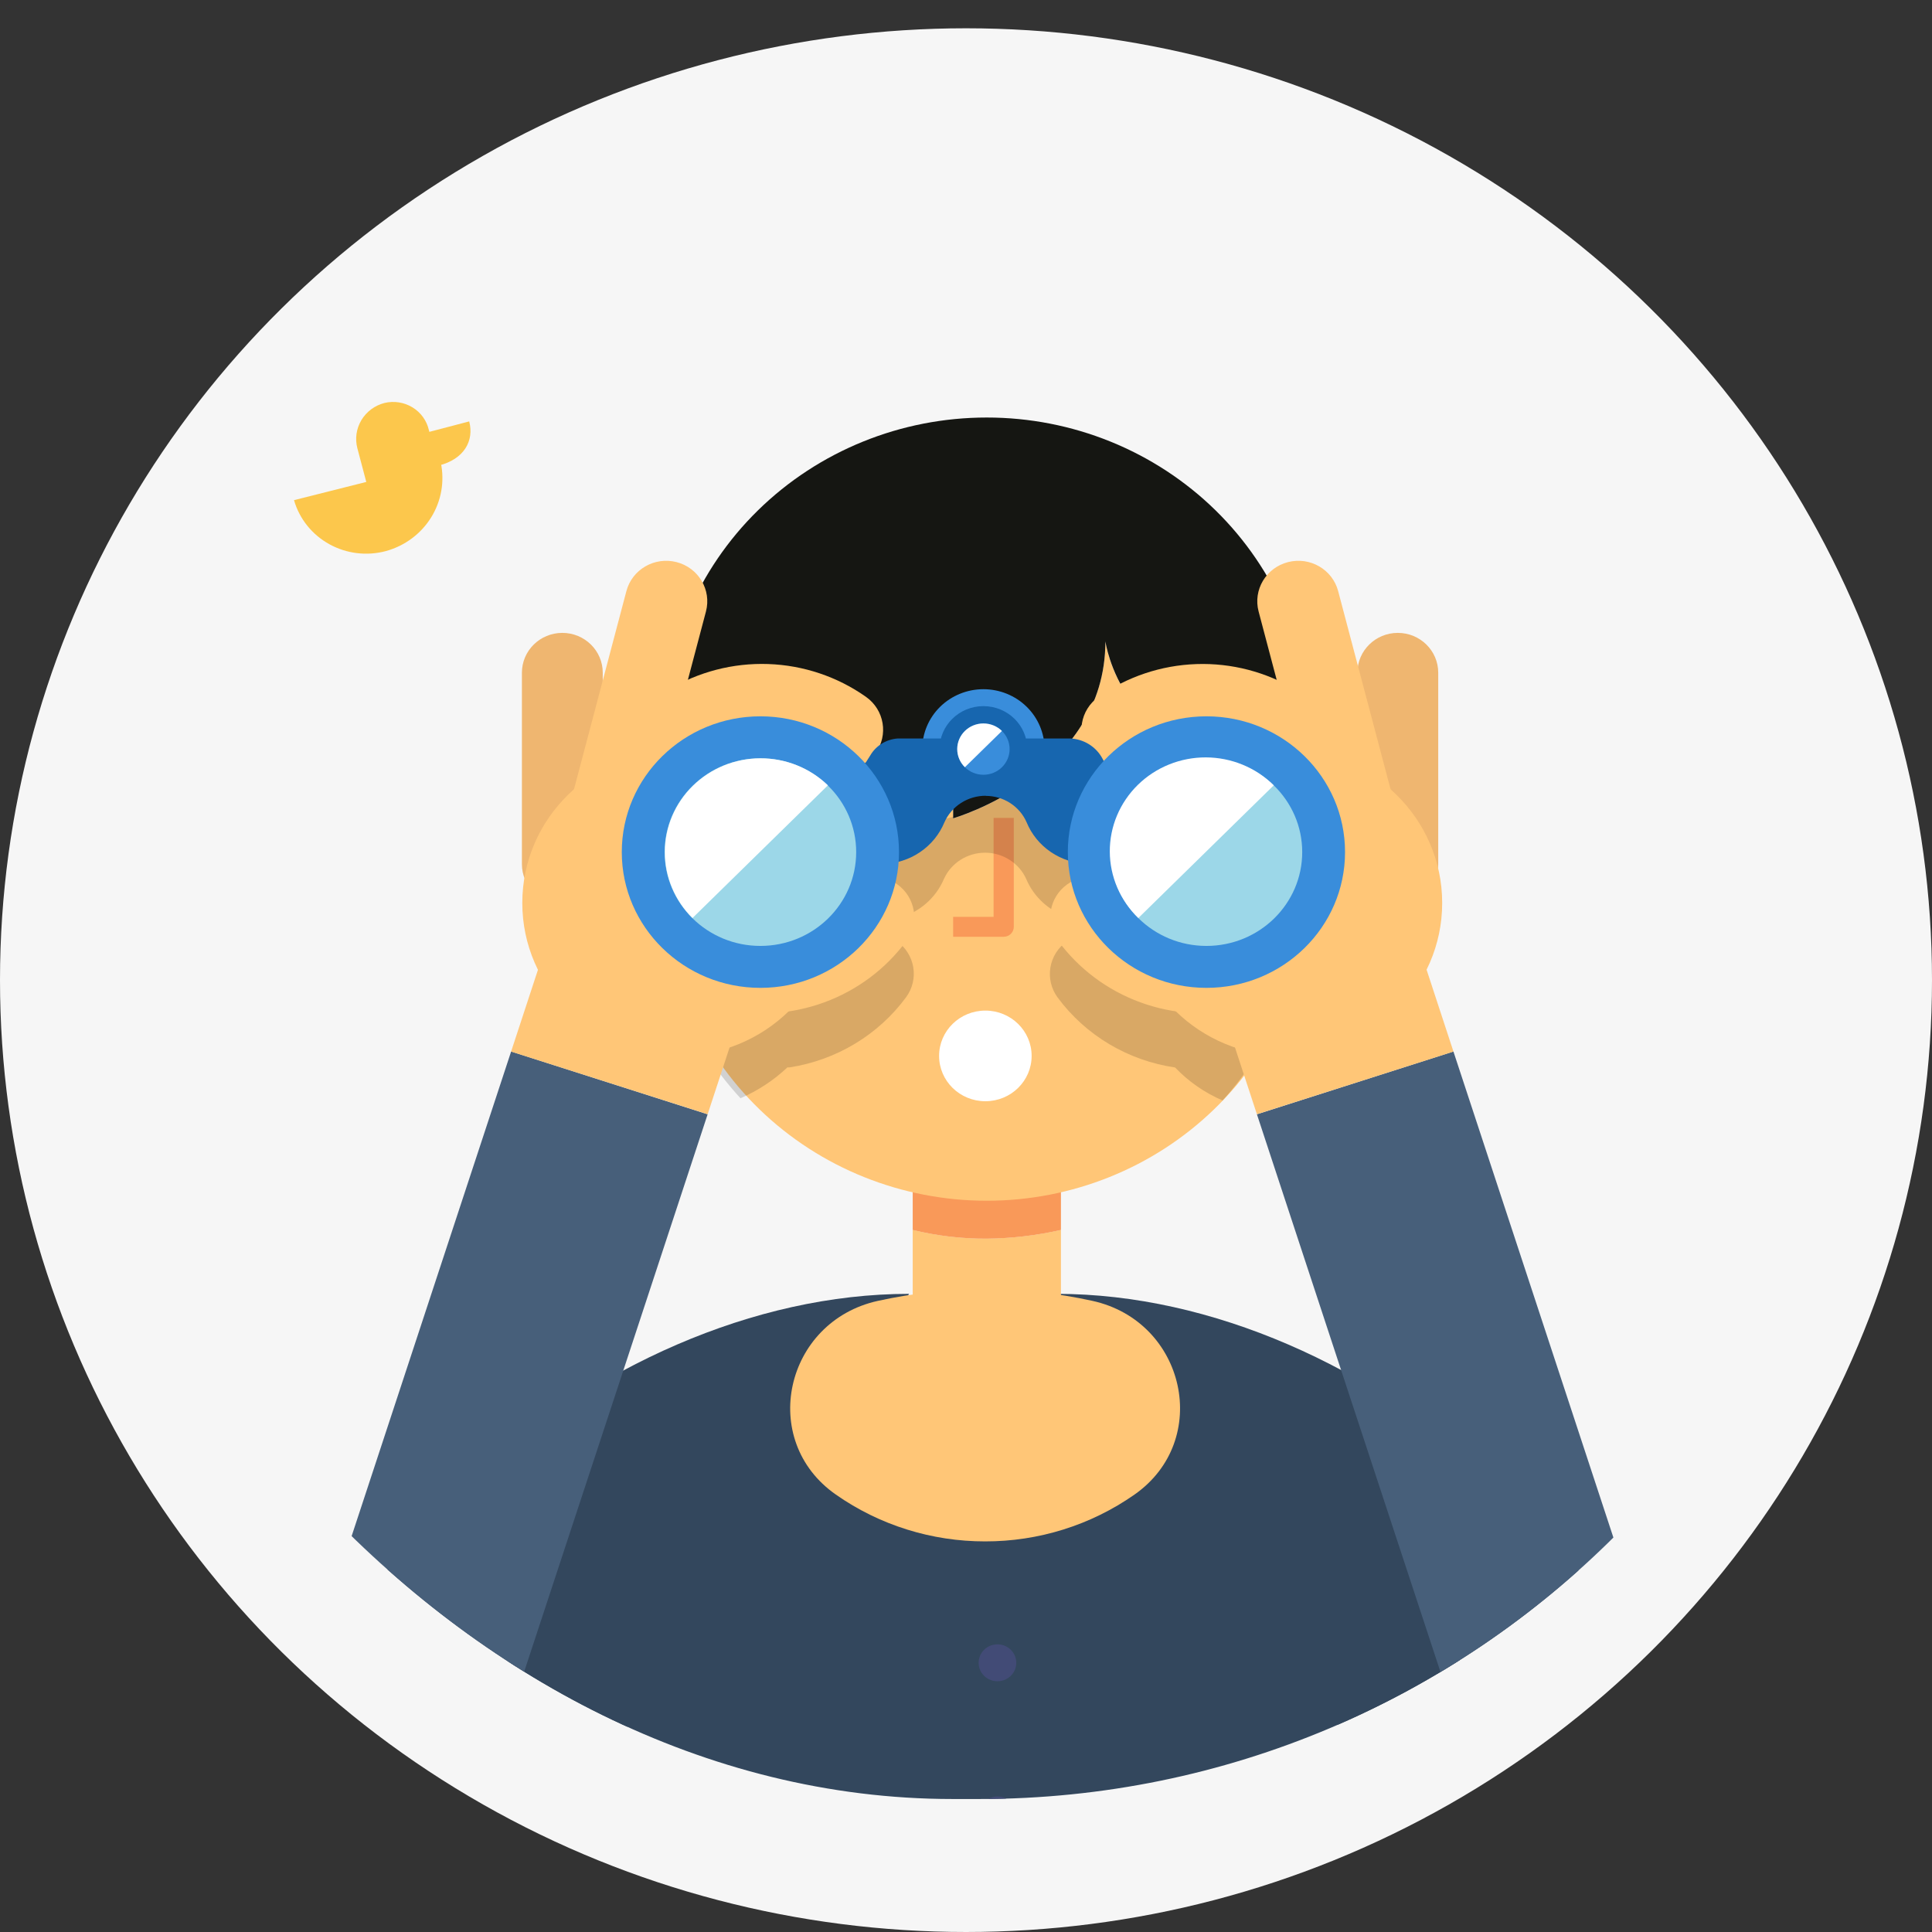
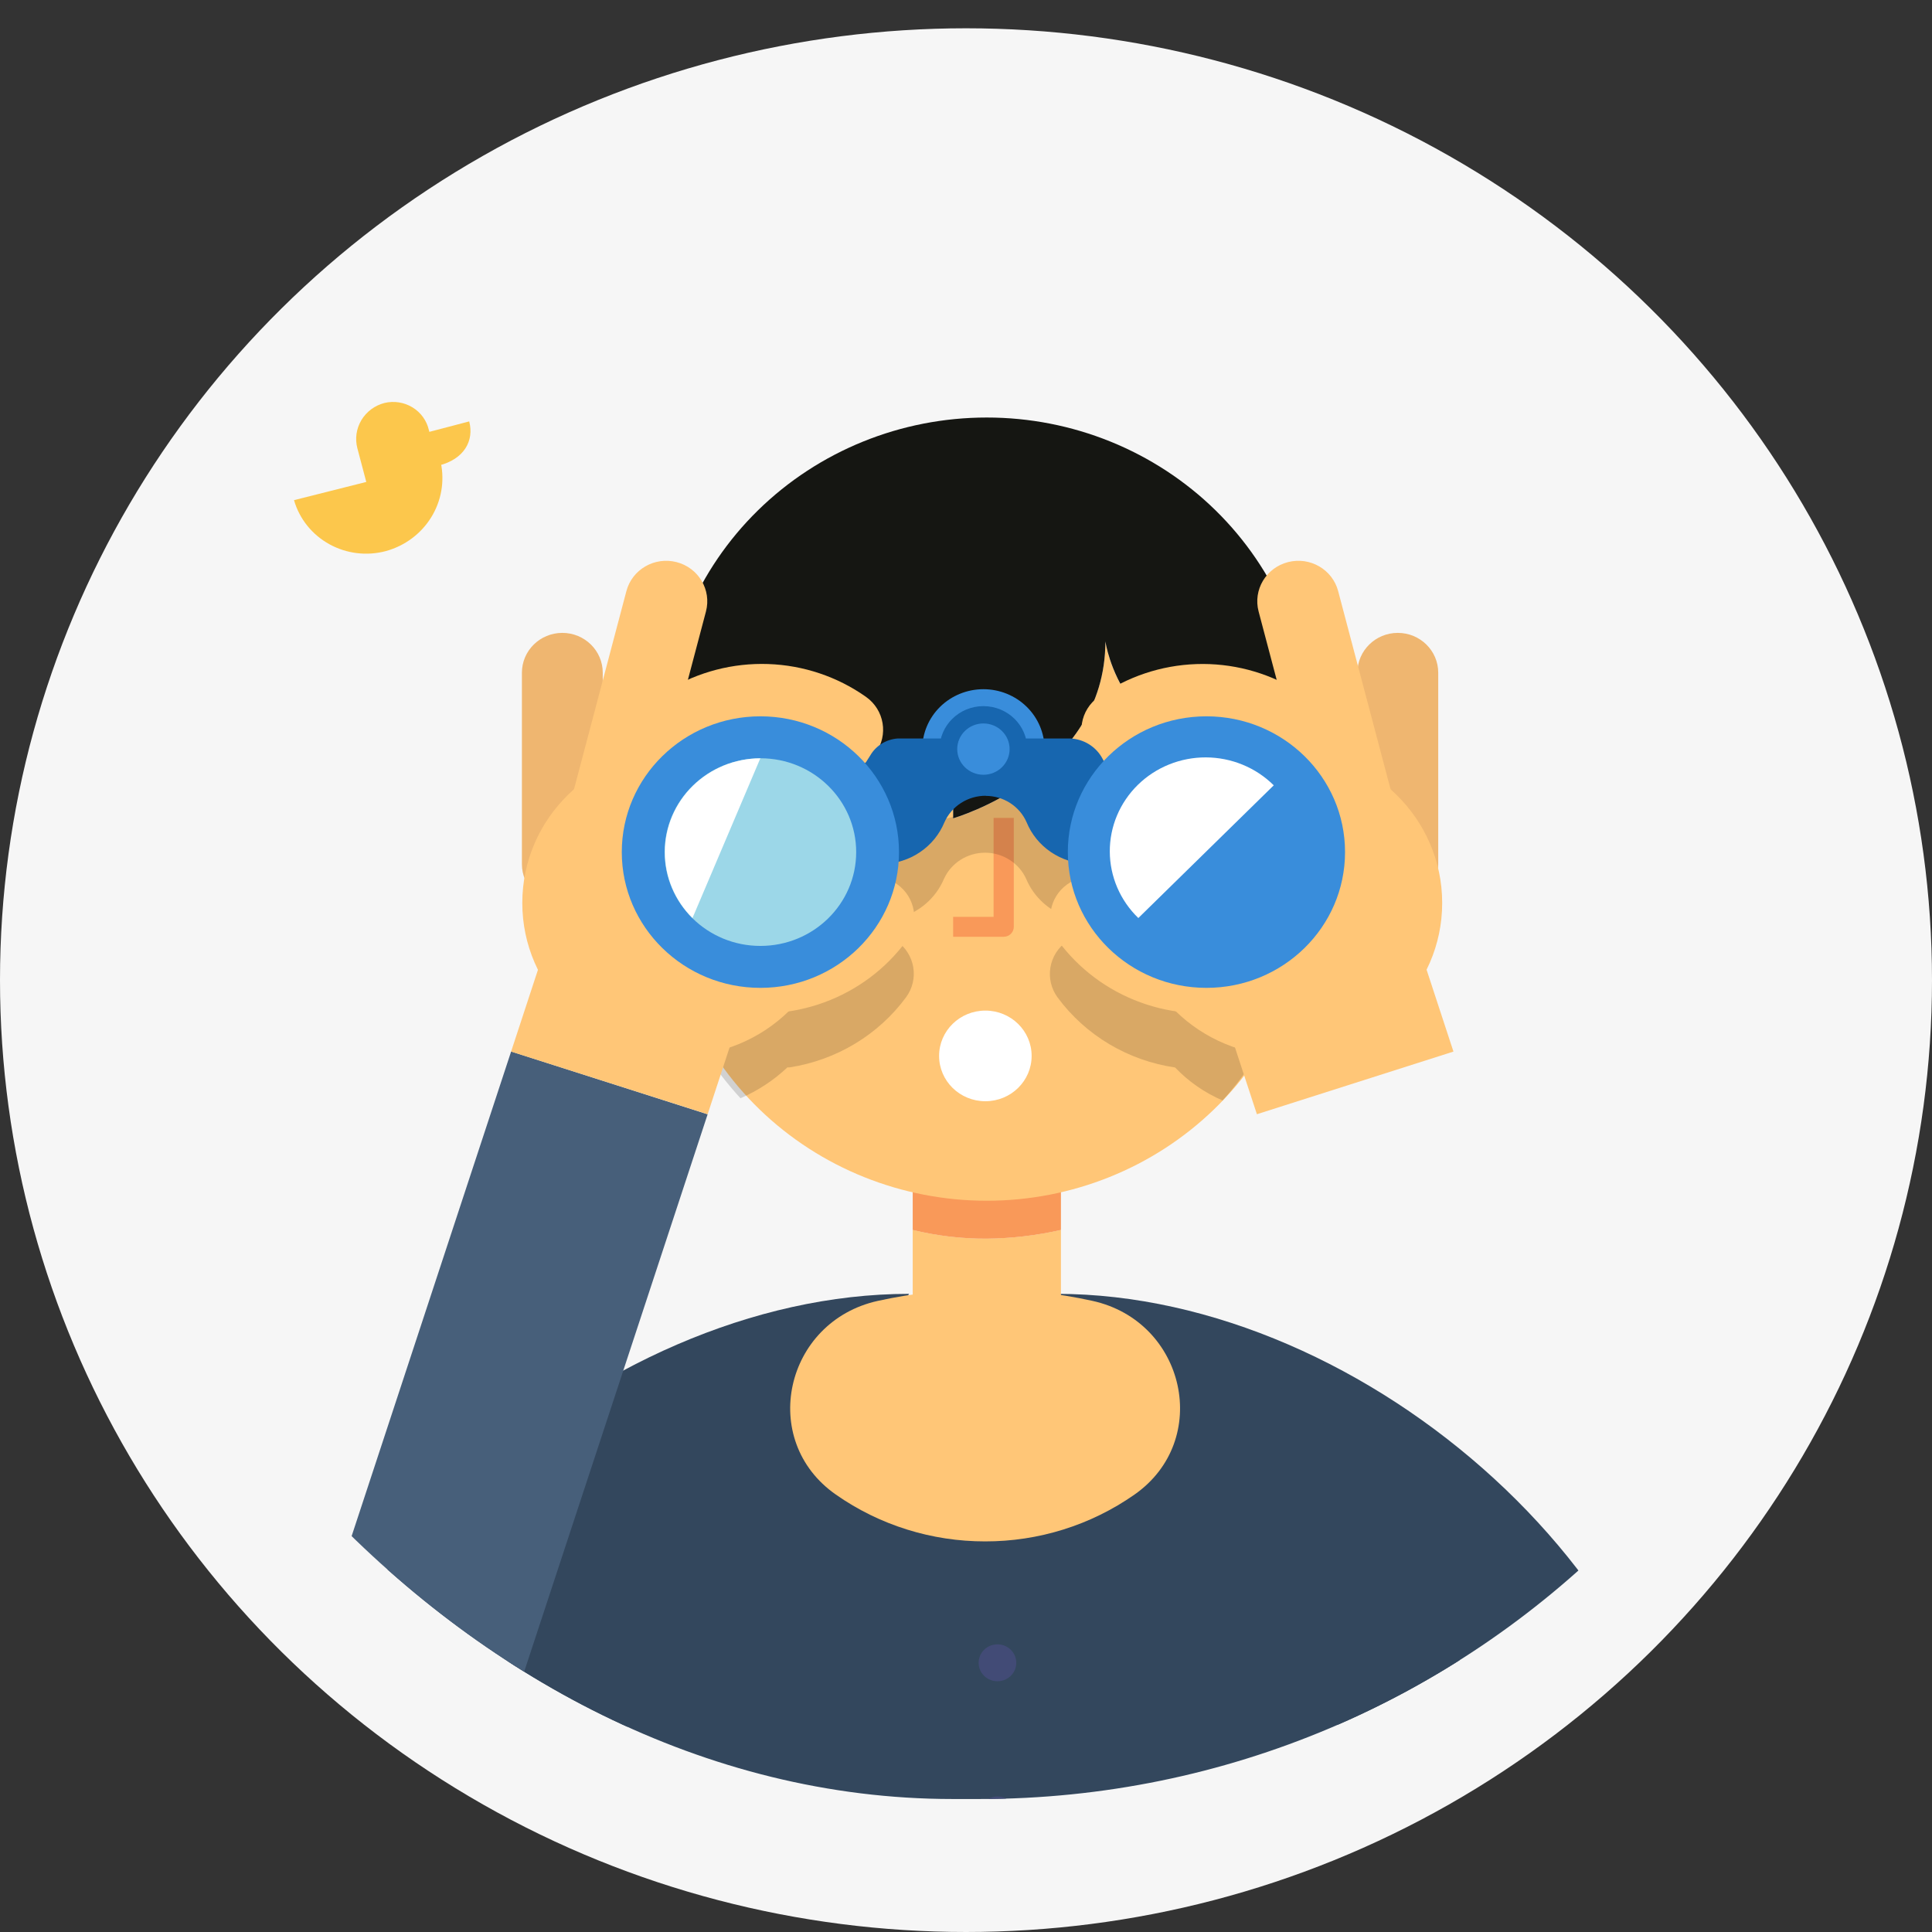
<svg xmlns="http://www.w3.org/2000/svg" width="200" height="200" viewBox="0 0 200 200" fill="none">
  <rect x="0" y="0" width="200" height="200" fill="#333333" stroke="none" />
  <ellipse cx="100" cy="101.464" rx="100" ry="98.536" fill="#F6F6F6" />
  <g clip-path="url(#clip0)">
    <g clip-path="url(#clip1)">
      <path d="M109.364 133.939C141.593 133.939 175.84 164.297 175.672 195.88L174.205 329.271H151.677V198.799" fill="#33475D" />
      <path d="M94.108 133.939C61.879 133.939 27.565 164.297 27.733 195.88L29.125 329.271H51.916V198.799" fill="#33475D" />
      <path d="M76.187 140.364C79.267 151.441 89.641 155.856 101.951 155.856C114.261 155.856 124.513 151.441 127.6 140.364C135.159 144.743 141.42 150.979 145.764 158.455C150.108 165.931 152.385 174.389 152.369 182.991V312.862H51.243V182.971C51.264 174.359 53.575 165.9 57.949 158.429C62.323 150.957 68.609 144.731 76.187 140.364Z" fill="#33475D" />
      <path d="M102.005 159.565C96.458 159.576 91.046 157.883 86.533 154.722C78.461 149.095 81.239 136.786 90.886 134.664C98.195 133.06 105.775 133.06 113.084 134.664C122.731 136.786 125.482 149.095 117.437 154.722C112.924 157.883 107.513 159.577 101.965 159.565" fill="#FFC677" />
      <path d="M109.828 127.027V150.248H94.484V127.317C96.992 127.931 99.568 128.234 102.153 128.22C104.737 128.193 107.311 127.89 109.828 127.317" fill="#FFC677" />
      <path d="M101.306 172.132C101.306 171.754 101.42 171.384 101.634 171.07C101.849 170.756 102.153 170.511 102.51 170.366C102.866 170.222 103.259 170.184 103.637 170.257C104.015 170.331 104.363 170.513 104.636 170.78C104.909 171.048 105.095 171.388 105.17 171.759C105.245 172.13 105.206 172.514 105.059 172.863C104.911 173.212 104.661 173.511 104.34 173.721C104.019 173.931 103.642 174.043 103.256 174.043C103 174.043 102.747 173.993 102.51 173.897C102.273 173.801 102.058 173.66 101.877 173.483C101.696 173.305 101.552 173.095 101.454 172.863C101.356 172.631 101.306 172.383 101.306 172.132Z" fill="#424B76" />
      <path d="M101.306 187.88C101.306 187.502 101.42 187.133 101.634 186.819C101.849 186.504 102.153 186.259 102.51 186.115C102.866 185.97 103.259 185.932 103.637 186.006C104.015 186.08 104.363 186.262 104.636 186.529C104.909 186.796 105.095 187.137 105.17 187.507C105.245 187.878 105.206 188.262 105.059 188.611C104.911 188.961 104.661 189.259 104.34 189.469C104.019 189.679 103.642 189.791 103.256 189.791C103 189.791 102.747 189.742 102.51 189.646C102.273 189.55 102.058 189.409 101.877 189.231C101.696 189.054 101.552 188.843 101.454 188.611C101.356 188.38 101.306 188.131 101.306 187.88Z" fill="#424B76" />
      <path d="M109.828 116.78V127.323C107.31 127.896 104.736 128.199 102.152 128.226C99.567 128.24 96.991 127.937 94.483 127.323V116.78H109.828Z" fill="#F99959" />
      <path d="M68.68 89.539C68.68 89.539 75.649 88.972 75.649 84.716V80.762C75.649 80.762 81.124 83.747 86.486 82.739L84.535 86.851C84.535 86.851 94.484 85.243 98.662 79.306V84.722C98.662 84.722 114.423 80.182 114.423 66.41C114.423 66.41 116.098 78.515 130.049 78.515V85.717C130.049 85.717 131.442 89.552 135.626 89.552V91.971C135.501 100.587 131.919 108.81 125.655 114.86C119.39 120.91 110.947 124.301 102.149 124.301C93.352 124.301 84.908 120.91 78.644 114.86C72.379 108.81 68.797 100.587 68.673 91.971V89.552L68.68 89.539Z" fill="#FFC677" />
      <path d="M102.153 43.222C106.548 43.221 110.901 44.069 114.963 45.716C119.024 47.363 122.715 49.777 125.824 52.821C128.933 55.865 131.399 59.48 133.082 63.457C134.765 67.435 135.632 71.699 135.633 76.005V89.539C131.448 89.539 130.056 85.704 130.056 85.704V78.502C116.104 78.502 114.429 66.397 114.429 66.397C114.429 80.169 98.668 84.709 98.668 84.709V79.293C94.484 85.223 84.542 86.844 84.542 86.844L86.499 82.726C81.118 83.714 75.635 80.749 75.635 80.749V84.703C75.635 88.96 68.666 89.526 68.666 89.526V76.005C68.668 67.31 72.195 58.971 78.472 52.824C84.75 46.676 93.263 43.222 102.139 43.222" fill="#151612" />
      <path fill-rule="evenodd" clip-rule="evenodd" d="M104.948 84.669V95.944C104.948 96.513 104.479 96.975 103.902 96.975H98.668V94.913H102.855V84.669H104.948Z" fill="#F99959" />
      <path d="M102.004 113.999C104.65 113.999 106.794 111.899 106.794 109.307C106.794 106.716 104.65 104.616 102.004 104.616C99.359 104.616 97.215 106.716 97.215 109.307C97.215 111.899 99.359 113.999 102.004 113.999Z" fill="white" />
      <path opacity="0.15" d="M134.932 89.539C130.748 89.539 129.356 85.704 129.356 85.704V78.502C124.472 78.502 121.674 77.085 119.366 75.207C117.301 75.781 115.357 76.714 113.628 77.961C112.855 78.582 112.301 79.425 112.046 80.372C111.791 81.319 111.848 82.32 112.209 83.233C111.758 83.042 111.307 83.286 110.796 83.286H108.105C107.961 82.237 107.541 81.242 106.888 80.4C104.253 82.435 101.216 83.914 97.968 84.742V79.293C97.31 80.58 96.395 81.725 95.277 82.66C95.277 82.791 95.526 82.62 95.513 83.319H95.028C90.514 86.047 84.487 87.108 84.487 87.108L86.122 82.864C80.74 83.859 74.942 80.749 74.942 80.749V84.702C74.942 88.959 67.966 89.526 67.966 89.526V91.944C68.051 99.99 71.143 107.726 76.657 113.689C78.455 112.912 80.099 111.83 81.514 110.494H81.749C84.145 110.121 86.442 109.29 88.508 108.046C90.574 106.802 92.37 105.17 93.79 103.245C94.451 102.35 94.722 101.235 94.544 100.144C94.367 99.053 93.754 98.076 92.842 97.427L92.654 97.308C92.838 96.566 92.957 95.81 93.01 95.048C94.059 94.766 95.029 94.254 95.845 93.549C96.662 92.845 97.302 91.967 97.719 90.982C98.085 90.176 98.681 89.49 99.436 89.009C100.191 88.528 101.073 88.272 101.974 88.272C102.875 88.272 103.756 88.528 104.511 89.009C105.267 89.49 105.863 90.176 106.229 90.982C106.616 91.902 107.199 92.731 107.939 93.413C108.679 94.094 109.559 94.614 110.52 94.936C110.568 95.695 110.678 96.448 110.85 97.189C110.715 97.269 110.581 97.348 110.446 97.44C109.532 98.087 108.917 99.063 108.737 100.154C108.556 101.245 108.825 102.362 109.484 103.258C110.917 105.199 112.731 106.839 114.819 108.084C116.908 109.329 119.229 110.152 121.647 110.507C123.032 111.96 124.705 113.121 126.564 113.92C132.027 107.879 134.994 100.06 134.885 91.99L134.932 89.539Z" fill="black" />
      <path fill-rule="evenodd" clip-rule="evenodd" d="M144.701 65.516C147.012 65.516 148.885 67.362 148.885 69.639V89.454C148.885 91.731 147.012 93.576 144.701 93.576C142.39 93.576 140.517 91.731 140.517 89.454V69.639C140.517 67.362 142.39 65.516 144.701 65.516Z" fill="#EFB670" />
      <path fill-rule="evenodd" clip-rule="evenodd" d="M129.721 78.576C128.051 77.564 126.109 77.058 124.142 77.125C122.175 77.192 120.274 77.83 118.681 78.953C116.77 80.3 114.112 79.866 112.745 77.983C111.377 76.1 111.818 73.481 113.729 72.134C116.688 70.048 120.209 68.87 123.847 68.745C127.485 68.621 131.081 69.556 134.18 71.435C137.279 73.313 139.744 76.053 141.26 79.309C142.775 82.566 143.271 86.191 142.684 89.726C142.096 93.261 140.453 96.543 137.965 99.157C135.477 101.771 132.256 103.601 128.712 104.42C125.168 105.238 121.456 105.008 118.044 103.76C114.632 102.511 111.671 100.298 109.537 97.396C108.158 95.521 108.583 92.9 110.486 91.541C112.389 90.183 115.049 90.601 116.428 92.476C117.572 94.033 119.165 95.225 121.007 95.899C122.849 96.574 124.856 96.698 126.771 96.256C128.686 95.814 130.421 94.826 131.757 93.421C133.094 92.017 133.972 90.26 134.286 88.371C134.6 86.484 134.335 84.546 133.524 82.804C132.713 81.061 131.391 79.589 129.721 78.576Z" fill="#FFC677" />
      <path fill-rule="evenodd" clip-rule="evenodd" d="M133.335 58.189C135.609 57.605 137.933 58.949 138.525 61.189L144.405 83.422C144.997 85.663 143.634 87.952 141.36 88.536C139.086 89.12 136.763 87.777 136.17 85.536L130.291 63.303C129.698 61.063 131.061 58.773 133.335 58.189Z" fill="#FFC677" />
      <path d="M133.13 109.308C142.057 109.308 149.294 102.219 149.294 93.474C149.294 84.728 142.057 77.639 133.13 77.639C124.202 77.639 116.965 84.728 116.965 93.474C116.965 102.219 124.202 109.308 133.13 109.308Z" fill="#FFC677" />
-       <path fill-rule="evenodd" clip-rule="evenodd" d="M153.257 185.661L130.116 115.352L150.458 108.852L173.599 179.161L153.257 185.661Z" fill="#475F7A" />
      <path fill-rule="evenodd" clip-rule="evenodd" d="M130.114 115.344L126.805 105.263L147.152 98.777L150.461 108.859L130.114 115.344Z" fill="#FFC677" />
      <path fill-rule="evenodd" clip-rule="evenodd" d="M58.212 65.516C60.523 65.516 62.397 67.362 62.397 69.639V89.454C62.397 91.731 60.523 93.576 58.212 93.576C55.902 93.576 54.028 91.731 54.028 89.454V69.639C54.028 67.362 55.902 65.516 58.212 65.516Z" fill="#EFB670" />
      <path fill-rule="evenodd" clip-rule="evenodd" d="M69.18 71.428C72.282 69.549 75.88 68.615 79.52 68.74C83.16 68.866 86.683 70.046 89.642 72.135C91.553 73.483 91.992 76.102 90.624 77.984C89.255 79.867 86.598 80.3 84.687 78.952C83.093 77.826 81.191 77.188 79.222 77.12C77.253 77.052 75.31 77.558 73.638 78.571C71.966 79.584 70.642 81.057 69.83 82.801C69.019 84.545 68.754 86.484 69.068 88.374C69.382 90.263 70.261 92.023 71.599 93.428C72.937 94.834 74.673 95.822 76.59 96.264C78.507 96.706 80.515 96.581 82.359 95.906C84.202 95.23 85.796 94.036 86.94 92.478C88.318 90.602 90.978 90.182 92.882 91.54C94.785 92.898 95.211 95.519 93.834 97.394C91.7 100.299 88.738 102.514 85.324 103.765C81.911 105.015 78.197 105.246 74.651 104.428C71.105 103.61 67.882 101.78 65.392 99.164C62.902 96.549 61.258 93.265 60.67 89.729C60.082 86.192 60.579 82.564 62.095 79.306C63.612 76.047 66.079 73.307 69.18 71.428Z" fill="#FFC677" />
      <path fill-rule="evenodd" clip-rule="evenodd" d="M70.035 58.189C72.309 58.773 73.672 61.063 73.08 63.303L67.2 85.536C66.608 87.777 64.284 89.12 62.01 88.536C59.736 87.952 58.373 85.663 58.966 83.422L64.845 61.189C65.438 58.949 67.761 57.605 70.035 58.189Z" fill="#FFC677" />
      <path d="M70.233 109.308C79.161 109.308 86.398 102.219 86.398 93.474C86.398 84.728 79.161 77.639 70.233 77.639C61.306 77.639 54.068 84.728 54.068 93.474C54.068 102.219 61.306 109.308 70.233 109.308Z" fill="#FFC677" />
      <path fill-rule="evenodd" clip-rule="evenodd" d="M29.771 179.161L52.912 108.852L73.254 115.352L50.113 185.661L29.771 179.161Z" fill="#475F7A" />
      <path fill-rule="evenodd" clip-rule="evenodd" d="M52.909 108.859L56.219 98.777L76.566 105.263L73.256 115.344L52.909 108.859Z" fill="#FFC677" />
      <path d="M108.133 77.547C108.133 75.902 107.466 74.325 106.279 73.162C105.092 71.999 103.482 71.346 101.803 71.346C100.124 71.346 98.514 71.999 97.327 73.162C96.14 74.325 95.473 75.902 95.473 77.547" fill="#398DDB" />
      <path d="M102.058 82.377C101.147 82.372 100.254 82.63 99.49 83.119C98.727 83.607 98.128 84.305 97.766 85.125C97.252 86.372 96.376 87.445 95.246 88.211C94.117 88.977 92.783 89.402 91.409 89.434H87.508V82.291L90.091 78.199C90.383 77.698 90.797 77.276 91.296 76.971C91.794 76.665 92.363 76.485 92.95 76.446H110.77C111.469 76.473 112.149 76.68 112.74 77.049C113.331 77.417 113.812 77.932 114.133 78.542L116.097 82.265V89.427H112.646C111.268 89.401 109.928 88.978 108.794 88.21C107.66 87.443 106.782 86.365 106.269 85.111C105.914 84.304 105.326 83.616 104.576 83.132C103.827 82.648 102.949 82.39 102.051 82.39L102.058 82.377Z" fill="#1766AF" />
      <path d="M101.802 81.995C104.31 81.995 106.343 80.004 106.343 77.547C106.343 75.091 104.31 73.099 101.802 73.099C99.295 73.099 97.262 75.091 97.262 77.547C97.262 80.004 99.295 81.995 101.802 81.995Z" fill="#1766AF" />
      <path d="M101.803 80.203C103.3 80.203 104.514 79.014 104.514 77.547C104.514 76.081 103.3 74.892 101.803 74.892C100.306 74.892 99.092 76.081 99.092 77.547C99.092 79.014 100.306 80.203 101.803 80.203Z" fill="#398DDB" />
      <path d="M78.716 102.263C86.64 102.263 93.064 95.971 93.064 88.208C93.064 80.446 86.64 74.153 78.716 74.153C70.791 74.153 64.367 80.446 64.367 88.208C64.367 95.971 70.791 102.263 78.716 102.263Z" fill="#398DDB" />
      <path d="M78.716 97.921C84.192 97.921 88.632 93.573 88.632 88.209C88.632 82.844 84.192 78.496 78.716 78.496C73.24 78.496 68.801 82.844 68.801 88.209C68.801 93.573 73.24 97.921 78.716 97.921Z" fill="#9CD7E8" />
-       <path d="M71.686 95.035C69.848 93.21 68.821 90.746 68.829 88.182C68.838 85.618 69.881 83.161 71.732 81.347C73.582 79.533 76.09 78.51 78.708 78.501C81.325 78.491 83.841 79.496 85.705 81.296" fill="white" />
+       <path d="M71.686 95.035C69.848 93.21 68.821 90.746 68.829 88.182C68.838 85.618 69.881 83.161 71.732 81.347C73.582 79.533 76.09 78.51 78.708 78.501" fill="white" />
      <path d="M124.89 102.263C132.814 102.263 139.238 95.971 139.238 88.208C139.238 80.446 132.814 74.153 124.89 74.153C116.965 74.153 110.541 80.446 110.541 88.208C110.541 95.971 116.965 102.263 124.89 102.263Z" fill="#398DDB" />
-       <path d="M124.889 97.921C130.365 97.921 134.805 93.573 134.805 88.209C134.805 82.844 130.365 78.496 124.889 78.496C119.413 78.496 114.974 82.844 114.974 88.209C114.974 93.573 119.413 97.921 124.889 97.921Z" fill="#9CD7E8" />
      <path d="M117.84 95.035C116.908 94.136 116.168 93.065 115.66 91.884C115.153 90.703 114.89 89.435 114.885 88.154C114.88 86.873 115.134 85.603 115.632 84.418C116.13 83.234 116.863 82.157 117.787 81.251C118.712 80.345 119.81 79.627 121.02 79.138C122.229 78.65 123.525 78.401 124.832 78.405C126.14 78.409 127.435 78.667 128.64 79.163C129.846 79.659 130.94 80.384 131.859 81.296" fill="white" />
-       <path d="M99.885 79.424C99.633 79.178 99.433 78.885 99.297 78.563C99.161 78.241 99.091 77.895 99.091 77.546C99.091 77.198 99.161 76.852 99.297 76.53C99.433 76.208 99.633 75.915 99.885 75.668C100.137 75.422 100.436 75.226 100.765 75.093C101.093 74.959 101.446 74.891 101.802 74.891C102.158 74.891 102.511 74.959 102.84 75.093C103.169 75.226 103.468 75.422 103.719 75.668" fill="white" />
      <path d="M44.449 44.705L44.395 44.514C44.286 44.033 44.08 43.578 43.789 43.175C43.498 42.773 43.128 42.431 42.701 42.171C42.274 41.91 41.798 41.735 41.301 41.657C40.804 41.578 40.296 41.597 39.807 41.714C38.8 41.972 37.939 42.611 37.412 43.49C36.885 44.37 36.735 45.418 36.995 46.405L37.917 49.891L30.436 51.776C30.991 53.706 32.302 55.344 34.084 56.331C35.865 57.319 37.974 57.576 39.948 57.047C41.901 56.51 43.573 55.267 44.628 53.57C45.683 51.873 46.042 49.847 45.633 47.901L45.323 47.98L45.377 48.204C48.068 47.545 49.097 45.608 48.572 43.624L44.449 44.705Z" fill="#fcc74c" />
    </g>
  </g>
  <defs>
    <clipPath id="clip0">
      <rect x="5.5" width="189" height="186.233" rx="93.117" fill="white" />
    </clipPath>
    <clipPath id="clip1">
      <rect width="191.509" height="171.174" fill="white" transform="translate(5.5 19.777)" />
    </clipPath>
  </defs>
</svg>